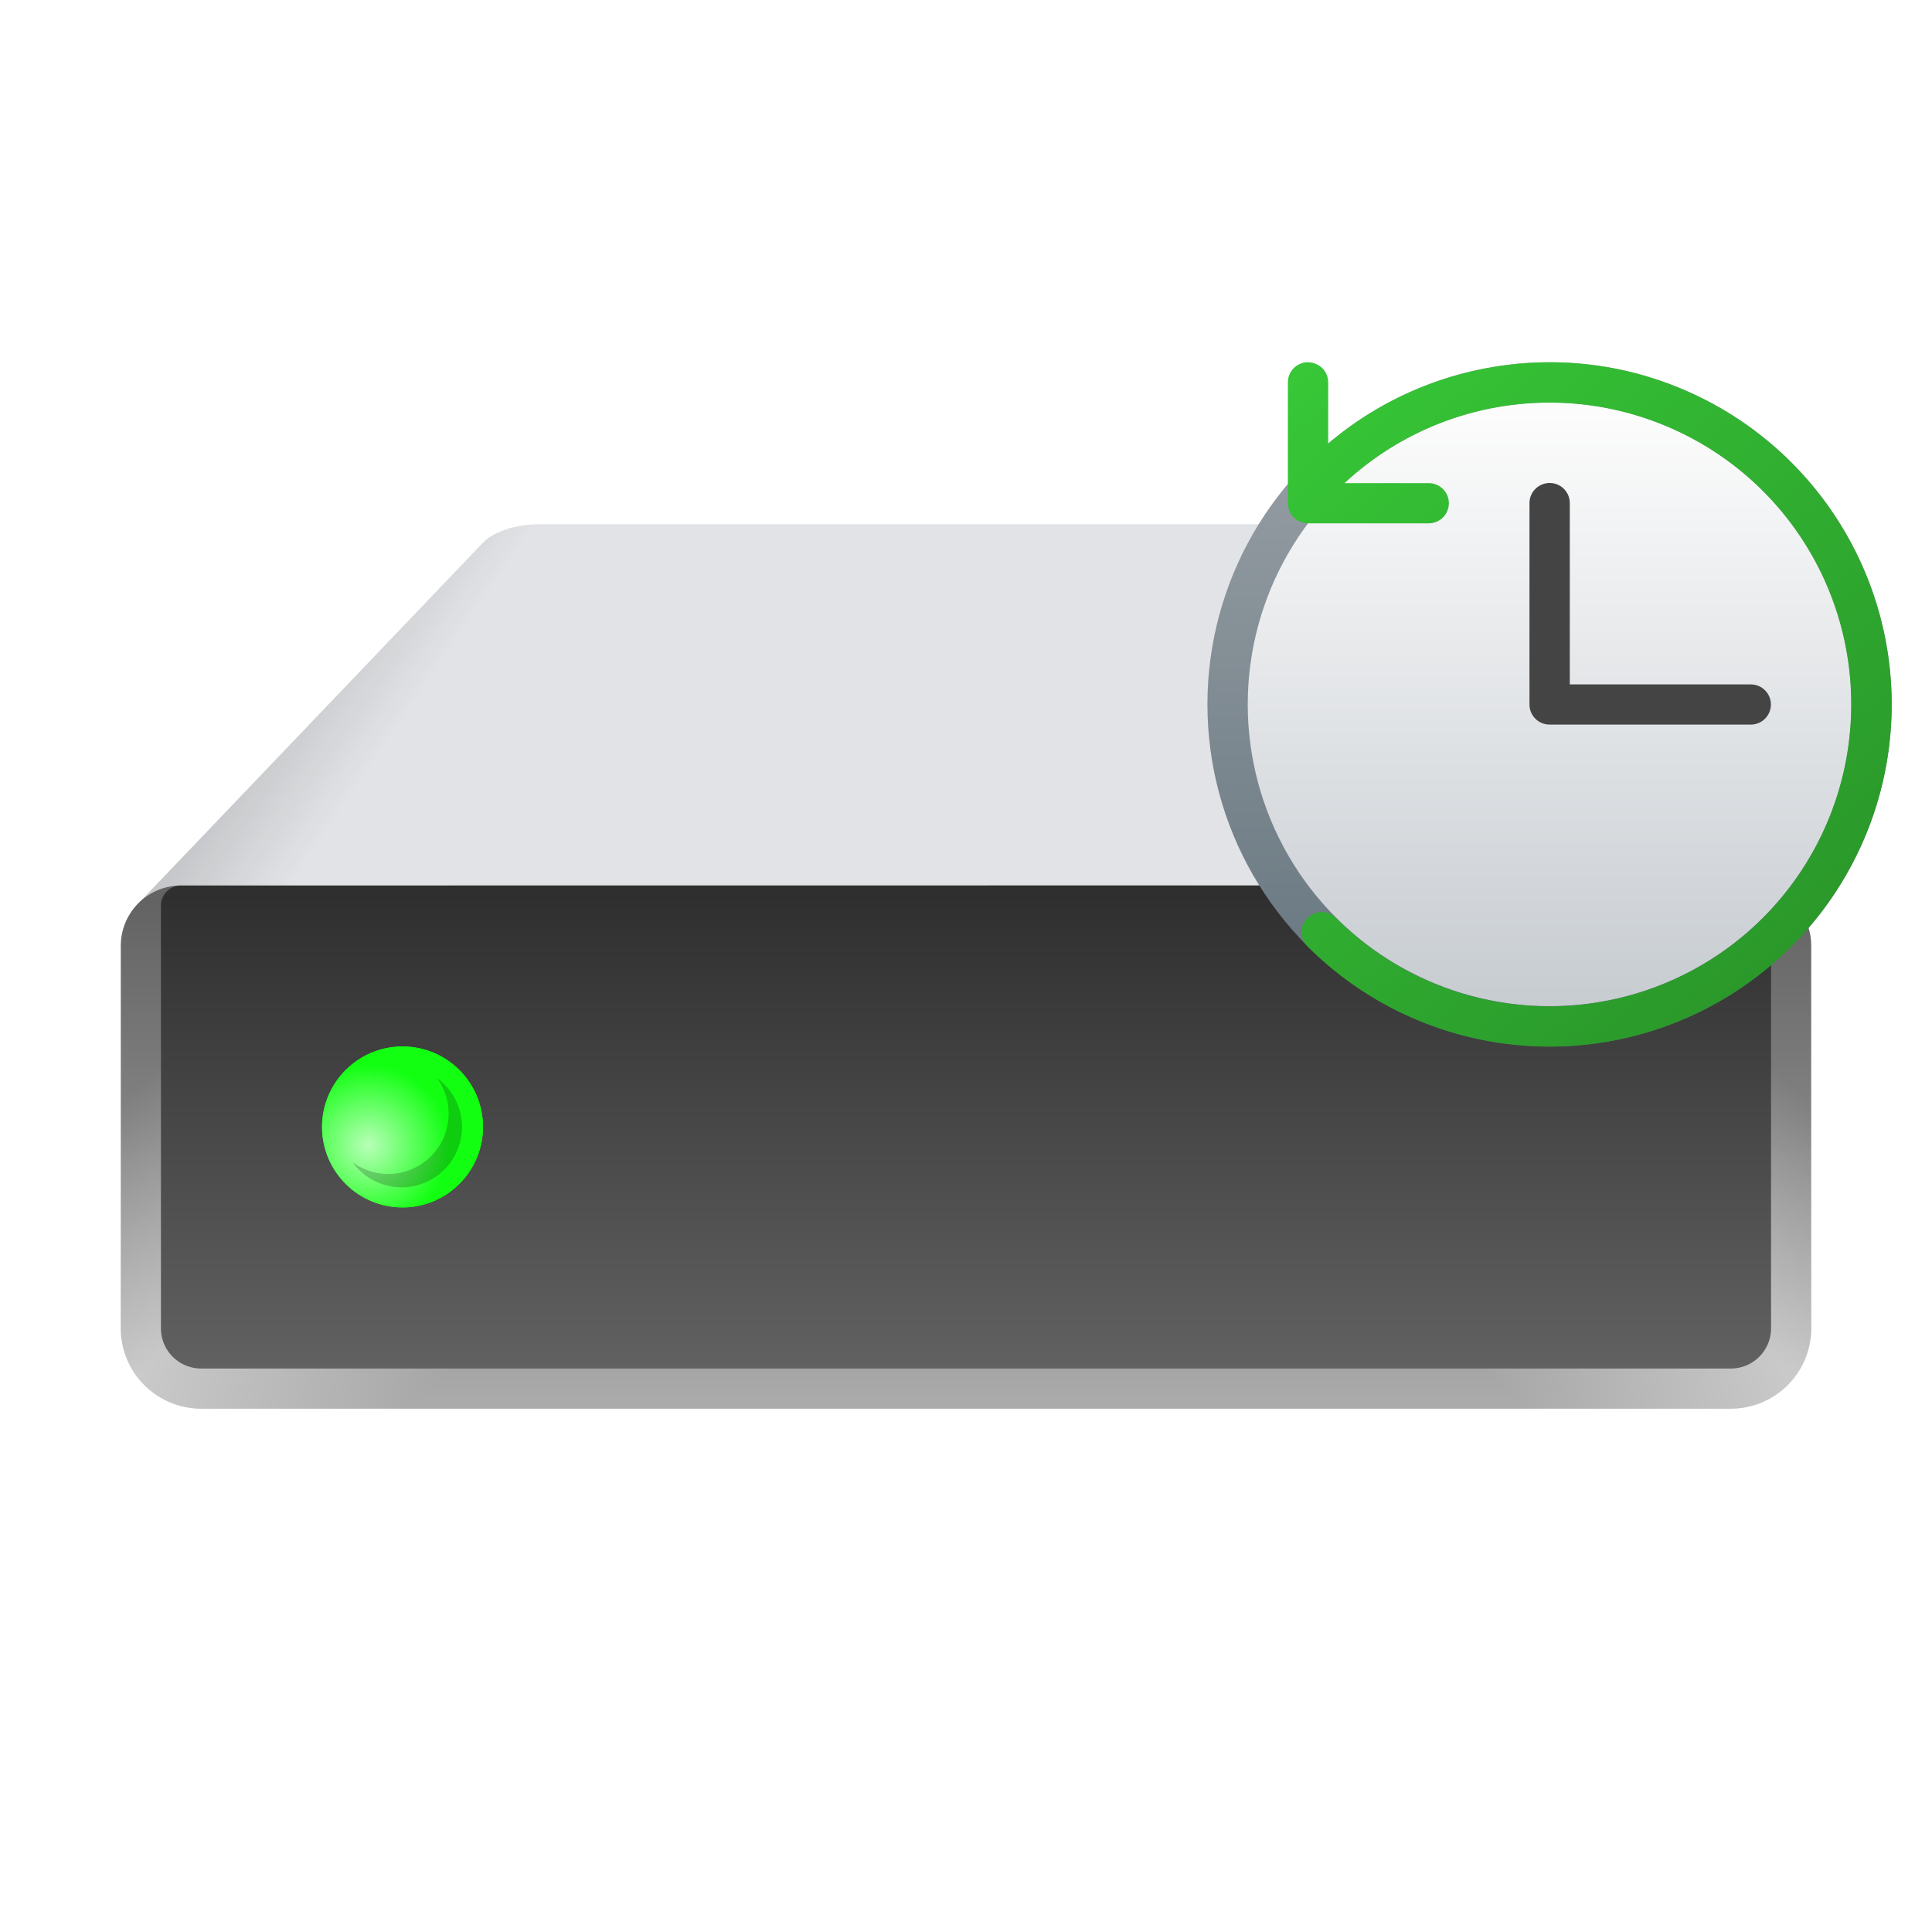
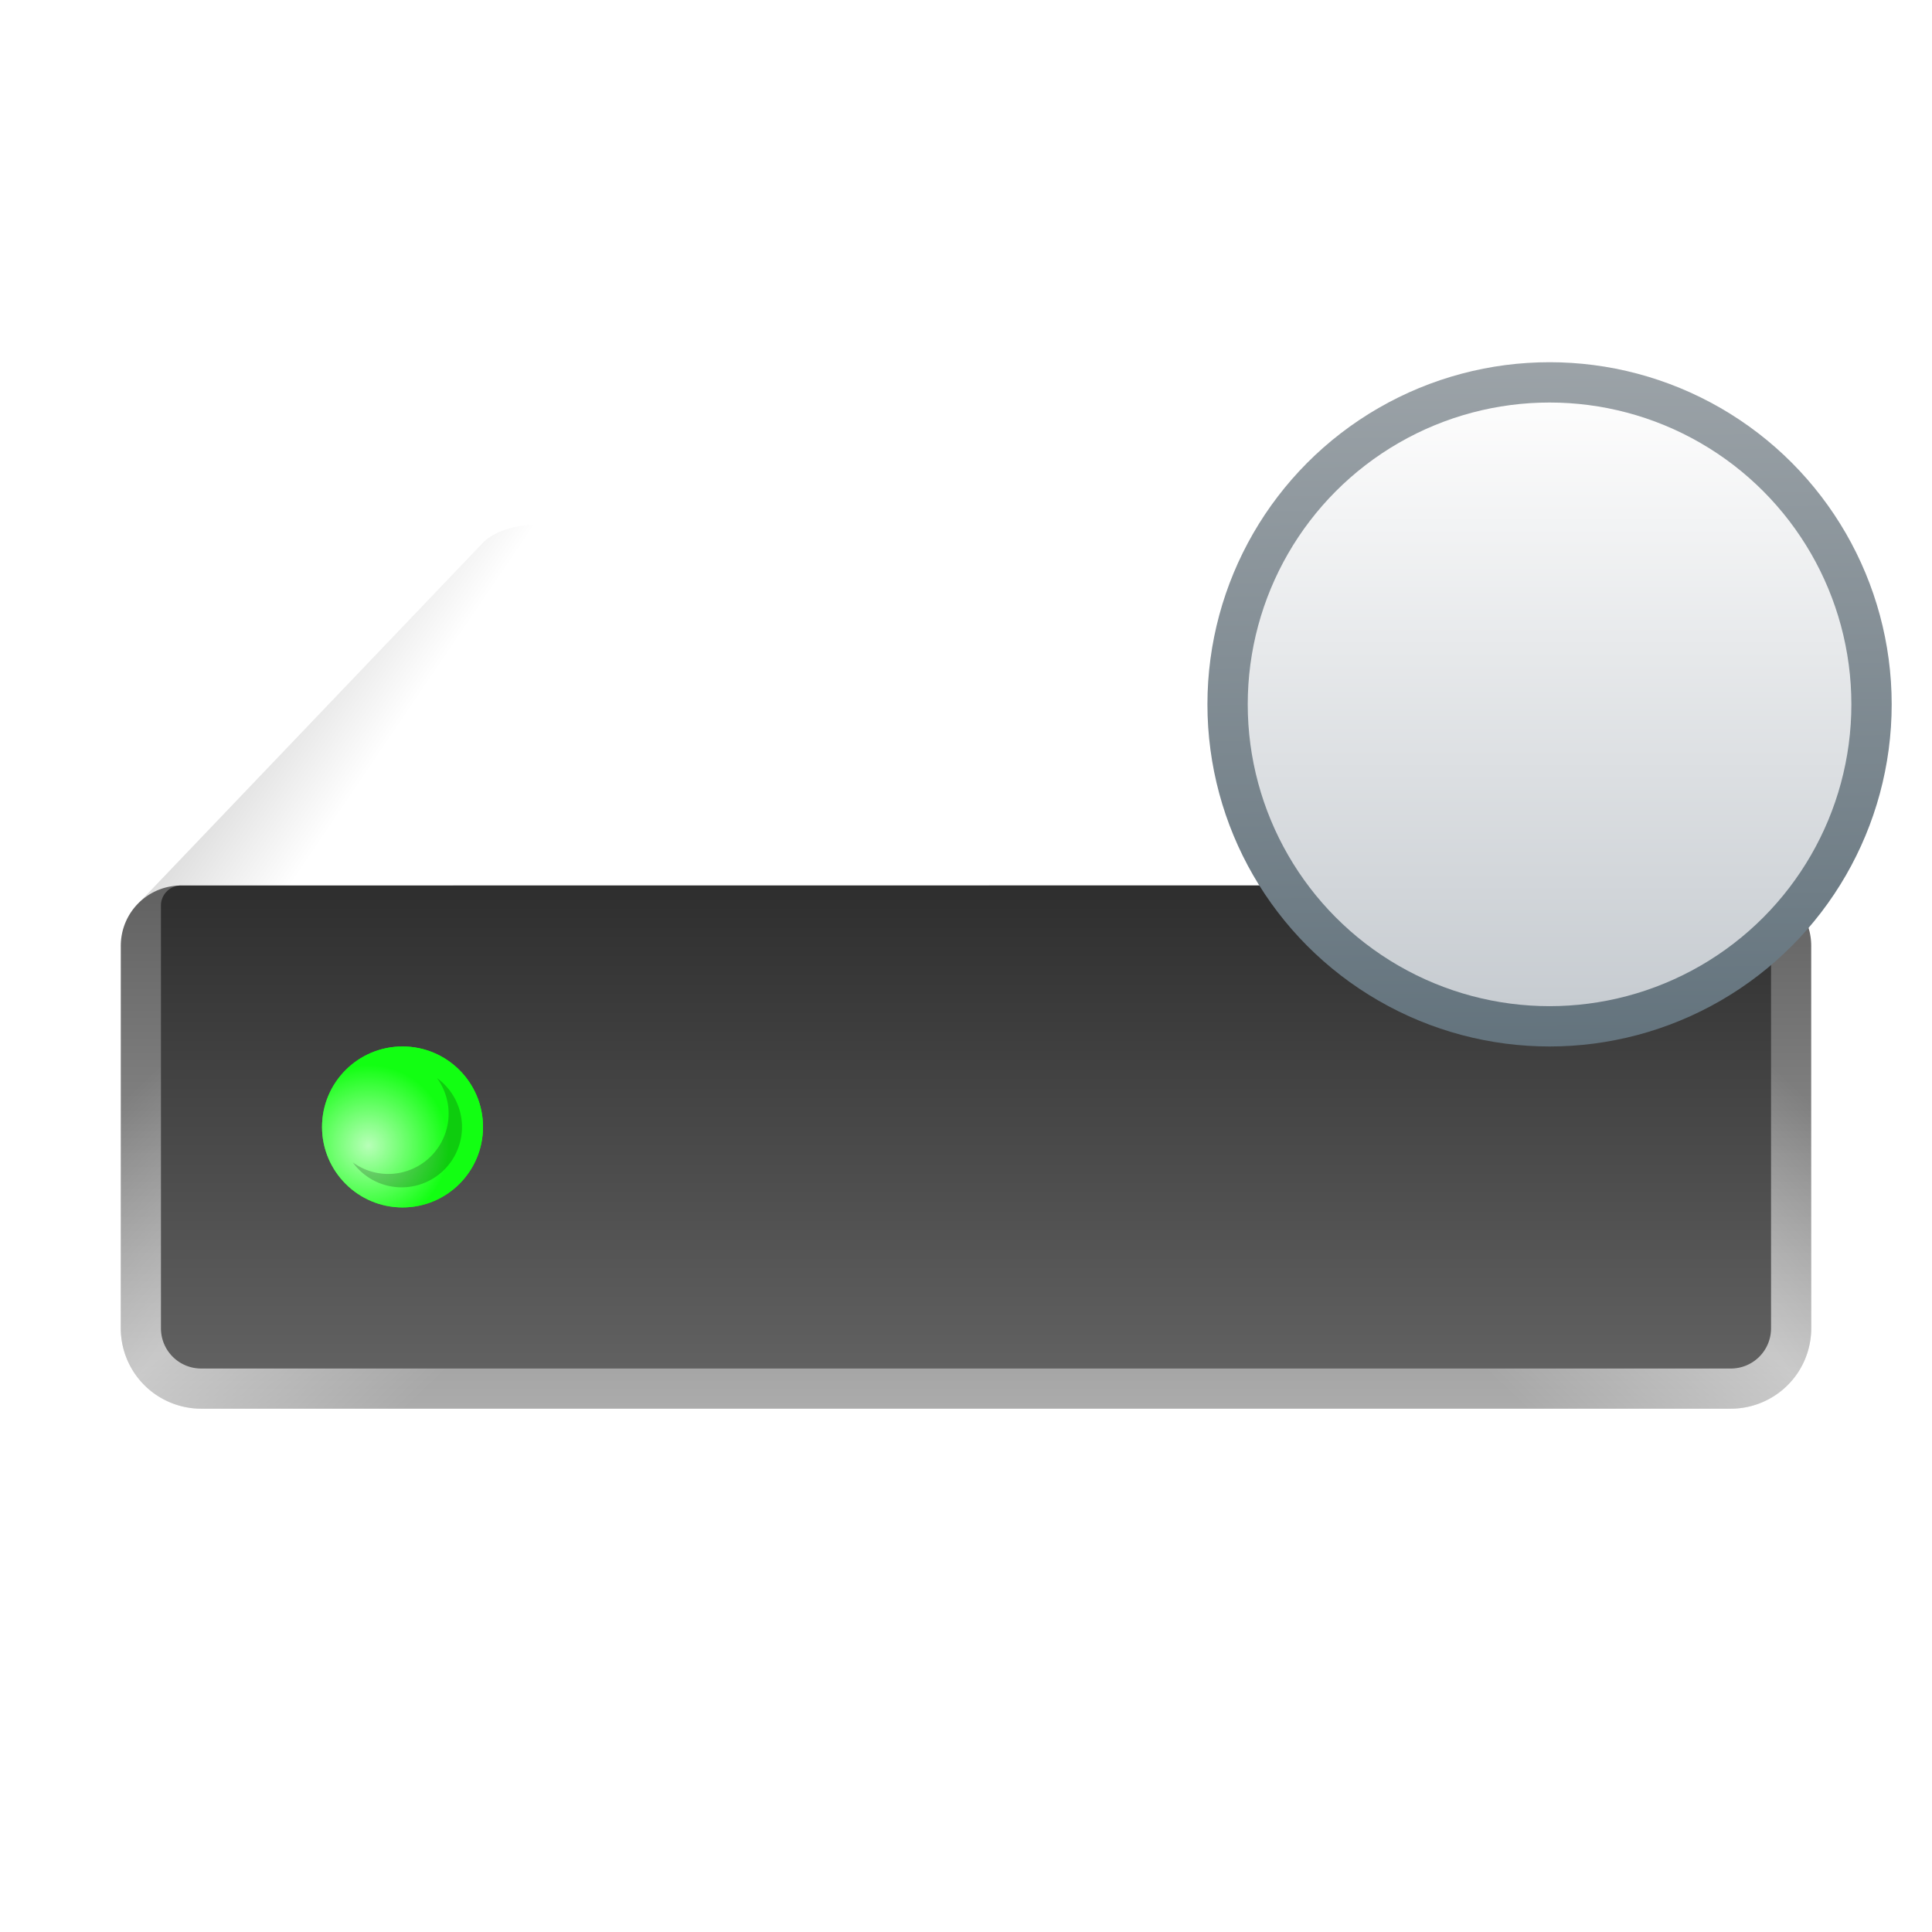
<svg xmlns="http://www.w3.org/2000/svg" xmlns:ns1="http://sodipodi.sourceforge.net/DTD/sodipodi-0.dtd" xmlns:ns2="http://www.inkscape.org/namespaces/inkscape" xmlns:xlink="http://www.w3.org/1999/xlink" width="48" height="48" version="1.1" viewBox="0 0 12.7 12.7" id="svg6" ns1:docname="backup.svg" ns2:version="1.2.1 (9c6d41e410, 2022-07-14)">
  <defs id="defs10">
    <linearGradient ns2:collect="always" id="linearGradient58462">
      <stop style="stop-color:#636363;stop-opacity:1;" offset="0" id="stop58458" />
      <stop style="stop-color:#ababab;stop-opacity:0.996" offset="1" id="stop58460" />
    </linearGradient>
    <linearGradient ns2:collect="always" id="linearGradient50927">
      <stop style="stop-color:#000000;stop-opacity:1;" offset="0" id="stop50923" />
      <stop style="stop-color:#000000;stop-opacity:0;" offset="1" id="stop50925" />
    </linearGradient>
    <linearGradient ns2:collect="always" id="linearGradient50337">
      <stop style="stop-color:#ffffff;stop-opacity:1;" offset="0" id="stop50333" />
      <stop style="stop-color:#ffffff;stop-opacity:0;" offset="1" id="stop50335" />
    </linearGradient>
    <linearGradient ns2:collect="always" id="linearGradient48004">
      <stop style="stop-color:#ffffff;stop-opacity:0" offset="0" id="stop48000" />
      <stop style="stop-color:#ffffff;stop-opacity:1" offset="0.5" id="stop48328" />
      <stop style="stop-color:#ffffff;stop-opacity:0;" offset="1" id="stop48002" />
    </linearGradient>
    <linearGradient ns2:collect="always" id="linearGradient10484">
      <stop style="stop-color:#2e2e2e;stop-opacity:1;" offset="0" id="stop10480" />
      <stop style="stop-color:#616161;stop-opacity:1" offset="1" id="stop10482" />
    </linearGradient>
    <linearGradient ns2:collect="always" xlink:href="#linearGradient10484" id="linearGradient10486" x1="8.914" y1="13.01" x2="8.914" y2="19.269" gradientUnits="userSpaceOnUse" gradientTransform="matrix(0.499,0,0,0.507,1.903,-0.778)" />
    <linearGradient ns2:collect="always" xlink:href="#linearGradient48004" id="linearGradient48006" x1="0.542" y1="10.597" x2="3.065" y2="13.265" gradientUnits="userSpaceOnUse" gradientTransform="matrix(0.75,0,0,0.75,2.9e-7,-0.331)" />
    <radialGradient ns2:collect="always" xlink:href="#linearGradient50337" id="radialGradient50339" cx="3.556" cy="10.339" fx="3.556" fy="10.339" r="0.661" gradientUnits="userSpaceOnUse" gradientTransform="matrix(0.8,0,0,0.8,-0.423,-0.741)" />
    <linearGradient ns2:collect="always" xlink:href="#linearGradient50927" id="linearGradient50929" x1="0.817" y1="6.694" x2="2.705" y2="7.975" gradientUnits="userSpaceOnUse" gradientTransform="matrix(0.748,0,0,0.748,0.004,-0.313)" />
    <linearGradient ns2:collect="always" xlink:href="#linearGradient50927" id="linearGradient51339" gradientUnits="userSpaceOnUse" x1="0.817" y1="6.694" x2="2.705" y2="7.975" gradientTransform="matrix(-0.748,0,0,0.748,12.666,-0.313)" />
    <linearGradient ns2:collect="always" xlink:href="#linearGradient58462" id="linearGradient58464" x1="9.525" y1="8.334" x2="9.525" y2="12.788" gradientUnits="userSpaceOnUse" gradientTransform="matrix(0.75,0,0,0.75,2.9e-7,-0.331)" />
    <linearGradient ns2:collect="always" xlink:href="#linearGradient48004" id="linearGradient71108" gradientUnits="userSpaceOnUse" x1="0.542" y1="10.597" x2="3.065" y2="13.265" gradientTransform="matrix(-0.75,0,0,0.75,12.7,-0.331)" />
    <filter ns2:collect="always" style="color-interpolation-filters:sRGB" id="filter1734" x="-0.265" y="-0.265" width="1.53" height="1.53">
      <feGaussianBlur ns2:collect="always" stdDeviation="0.117" id="feGaussianBlur1736" />
    </filter>
    <linearGradient ns2:collect="always" xlink:href="#linearGradient1611" id="linearGradient1109" x1="1.837" y1="2.358" x2="1.867" y2="5.556" gradientUnits="userSpaceOnUse" gradientTransform="matrix(1.417,0,0,1.417,7.563,-0.992)" />
    <linearGradient ns2:collect="always" id="linearGradient1611">
      <stop style="stop-color:#9ca3a8;stop-opacity:1;" offset="0" id="stop1607" />
      <stop style="stop-color:#63737d;stop-opacity:1" offset="1" id="stop1609" />
    </linearGradient>
    <linearGradient ns2:collect="always" xlink:href="#linearGradient3161" id="linearGradient3163" x1="8.467" y1="15.346" x2="8.467" y2="1.587" gradientUnits="userSpaceOnUse" gradientTransform="matrix(0.288,0,0,0.288,7.744,2.188)" />
    <linearGradient ns2:collect="always" id="linearGradient3161">
      <stop style="stop-color:#c7ccd1;stop-opacity:1;" offset="0" id="stop3157" />
      <stop style="stop-color:#fdfdfd;stop-opacity:1" offset="1" id="stop3159" />
    </linearGradient>
    <linearGradient ns2:collect="always" id="linearGradient2190">
      <stop style="stop-color:#37c837;stop-opacity:1;" offset="0" id="stop2186" />
      <stop style="stop-color:#289028;stop-opacity:1" offset="1" id="stop2188" />
    </linearGradient>
    <linearGradient ns2:collect="always" xlink:href="#linearGradient2190" id="linearGradient1396" x1="7.937" y1="1.587" x2="11.906" y2="6.085" gradientUnits="userSpaceOnUse" gradientTransform="translate(0.529,0.794)" />
  </defs>
  <ns1:namedview id="namedview8" pagecolor="#ffffff" bordercolor="#666666" borderopacity="1.0" ns2:pageshadow="2" ns2:pageopacity="0.0" ns2:pagecheckerboard="0" showgrid="false" ns2:zoom="16.541667" ns2:cx="24" ns2:cy="24" ns2:window-width="1920" ns2:window-height="1006" ns2:window-x="0" ns2:window-y="0" ns2:window-maximized="1" ns2:current-layer="svg6" ns2:showpageshadow="2" ns2:deskcolor="#d1d1d1" />
-   <path id="rect31485" style="opacity:1;fill:#e1e3e6;fill-opacity:1;stroke-width:0.396;stroke-linecap:round;stroke-linejoin:round;stroke-dasharray:4.748, 0.396" d="M 3.556,3.446 C 3.38,3.445 3.242,3.5 3.178,3.564 L 0.911,5.937 1.191,5.821 H 3.565 9.105 11.479 L 11.759,5.937 9.492,3.564 C 9.427,3.5 9.289,3.445 9.113,3.446 Z" ns1:nodetypes="ccccccccccc" />
  <path id="rect31485-9" style="opacity:0.3;fill:url(#linearGradient50929);fill-opacity:1;stroke-width:0.396;stroke-linecap:round;stroke-linejoin:round;stroke-dasharray:4.748, 0.396" d="M 3.556,3.446 C 3.38,3.445 3.242,3.5 3.178,3.564 L 0.911,5.937 1.191,5.821 H 3.565 9.105 11.479 L 11.759,5.937 9.492,3.564 C 9.427,3.5 9.289,3.445 9.113,3.446 Z" ns1:nodetypes="ccccccccccc" />
  <path id="rect31485-9-0" style="opacity:0.3;fill:url(#linearGradient51339);fill-opacity:1;stroke-width:0.396;stroke-linecap:round;stroke-linejoin:round;stroke-dasharray:4.748, 0.396" d="M 9.113,3.446 C 9.289,3.445 9.427,3.5 9.492,3.564 L 11.759,5.937 11.479,5.821 H 9.105 3.565 1.191 L 0.911,5.937 3.178,3.564 C 3.242,3.5 3.38,3.445 3.556,3.446 Z" ns1:nodetypes="ccccccccccc" />
  <path id="rect849" style="fill:url(#linearGradient58464);fill-opacity:1;stroke-width:0.397;stroke-linecap:round;stroke-linejoin:round;stroke-dasharray:4.762, 0.397" d="m 1.191,5.821 c -0.22,0 -0.397,0.177 -0.397,0.397 V 8.731 A 0.529,0.529 0 0 0 1.323,9.26 H 11.377 A 0.529,0.529 0 0 0 11.906,8.731 V 6.217 c 0,-0.22 -0.177,-0.397 -0.397,-0.397 z" />
  <path id="rect849-5" style="opacity:0.4;fill:url(#linearGradient48006);fill-opacity:1;stroke-width:0.397;stroke-linecap:round;stroke-linejoin:round;stroke-dasharray:4.762, 0.397" d="m 1.191,5.821 c -0.22,0 -0.397,0.177 -0.397,0.397 V 8.731 A 0.529,0.529 0 0 0 1.323,9.26 H 11.377 A 0.529,0.529 0 0 0 11.906,8.731 V 6.217 c 0,-0.22 -0.177,-0.397 -0.397,-0.397 z" />
  <path id="rect849-5-8" style="opacity:0.4;fill:url(#linearGradient71108);fill-opacity:1;stroke-width:0.397;stroke-linecap:round;stroke-linejoin:round;stroke-dasharray:4.762, 0.397" d="m 1.191,5.821 c -0.22,0 -0.397,0.177 -0.397,0.397 V 8.731 A 0.529,0.529 0 0 0 1.323,9.26 H 11.377 A 0.529,0.529 0 0 0 11.906,8.731 V 6.217 c 0,-0.22 -0.177,-0.397 -0.397,-0.397 z" />
  <path id="rect1094" style="fill:url(#linearGradient10486);stroke-width:0.266;stroke-linecap:round;stroke-linejoin:round;stroke-dasharray:3.194, 0.266" d="M 1.183,5.821 A 0.132,0.132 0 0 0 1.058,5.946 v 2.785 c 0,0.147 0.118,0.265 0.265,0.265 H 11.377 c 0.147,0 0.265,-0.118 0.265,-0.265 V 5.946 A 0.132,0.132 0 0 0 11.516,5.821 Z" />
  <circle style="opacity:1;fill:#12ff12;fill-opacity:1;stroke-width:0.458;stroke-linecap:round;stroke-linejoin:round;stroke-dasharray:5.496, 0.458;filter:url(#filter1734)" id="path25907" cx="2.646" cy="7.408" r="0.529" />
  <circle style="fill:#12ff12;fill-opacity:1;stroke-width:0.423;stroke-linecap:round;stroke-linejoin:round;stroke-dasharray:5.08, 0.423" id="path30449" cx="2.646" cy="7.408" r="0.529" />
  <circle style="opacity:0.7;fill:url(#radialGradient50339);fill-opacity:1;stroke-width:0.423;stroke-linecap:round;stroke-linejoin:round;stroke-dasharray:5.08, 0.423" id="path50091" cx="2.646" cy="7.408" r="0.529" />
  <path id="path49923" style="opacity:0.2;fill:#000000;fill-opacity:1;stroke-width:0.353;stroke-linecap:round;stroke-linejoin:round;stroke-dasharray:4.233, 0.353" d="M 2.873,7.087 A 0.397,0.397 0 0 1 2.949,7.32 0.397,0.397 0 0 1 2.552,7.717 0.397,0.397 0 0 1 2.319,7.641 0.397,0.397 0 0 0 2.64,7.805 0.397,0.397 0 0 0 3.037,7.408 0.397,0.397 0 0 0 2.873,7.087 Z" />
  <circle style="fill:url(#linearGradient1109);fill-opacity:1;stroke-width:0.141;stroke-linejoin:round" id="path1021" cx="10.186" cy="4.63" r="2.249" />
  <circle style="fill:url(#linearGradient3163);fill-opacity:1;stroke-width:0.076" id="path2899" cx="10.186" cy="4.63" r="1.984" />
-   <path id="rect1636" style="fill:#444444;fill-opacity:1;stroke-width:0.132;stroke-linejoin:round" d="m 10.18,3.175 c -0.07,0.004 -0.126,0.061 -0.126,0.132 V 4.624 c -1.13e-4,0.002 0,0.004 0,0.007 0,0.073 0.059,0.132 0.132,0.132 h 0.007 1.316 c 0.073,3e-7 0.132,-0.059 0.132,-0.132 0,-0.073 -0.059,-0.132 -0.132,-0.132 H 10.319 V 3.307 c 0,-0.073 -0.059,-0.132 -0.132,-0.132 -0.002,0 -0.004,-1.137e-4 -0.007,0 z" ns1:nodetypes="cscssccsscsscc" />
-   <path id="path1350" style="color:#000000;fill:url(#linearGradient1396);fill-opacity:1;stroke:none;stroke-linecap:round;stroke-linejoin:round" d="m 8.592,2.381 c -0.07,0.004 -0.126,0.061 -0.126,0.132 V 3.301 c -1.129e-4,0.002 0,0.004 0,0.007 0,0.073 0.059,0.132 0.132,0.132 h 0.007 0.787 c 0.073,3e-7 0.132,-0.059 0.132,-0.132 0,-0.073 -0.059,-0.132 -0.132,-0.132 H 8.838 C 9.404,2.65 10.227,2.5 10.945,2.798 c 0.742,0.307 1.224,1.029 1.224,1.832 0,0.803 -0.482,1.527 -1.224,1.834 -0.742,0.307 -1.594,0.138 -2.162,-0.429 a 0.132,0.132 0 0 0 -0.188,0 0.132,0.132 0 0 0 0,0.186 c 0.643,0.643 1.611,0.836 2.451,0.488 0.84,-0.348 1.389,-1.169 1.389,-2.078 0,-0.909 -0.549,-1.73 -1.389,-2.078 C 10.627,2.378 10.175,2.34 9.748,2.425 9.379,2.498 9.027,2.664 8.731,2.916 V 2.514 c 0,-0.073 -0.059,-0.132 -0.132,-0.132 -0.002,0 -0.005,-1.137e-4 -0.007,0 z" />
</svg>